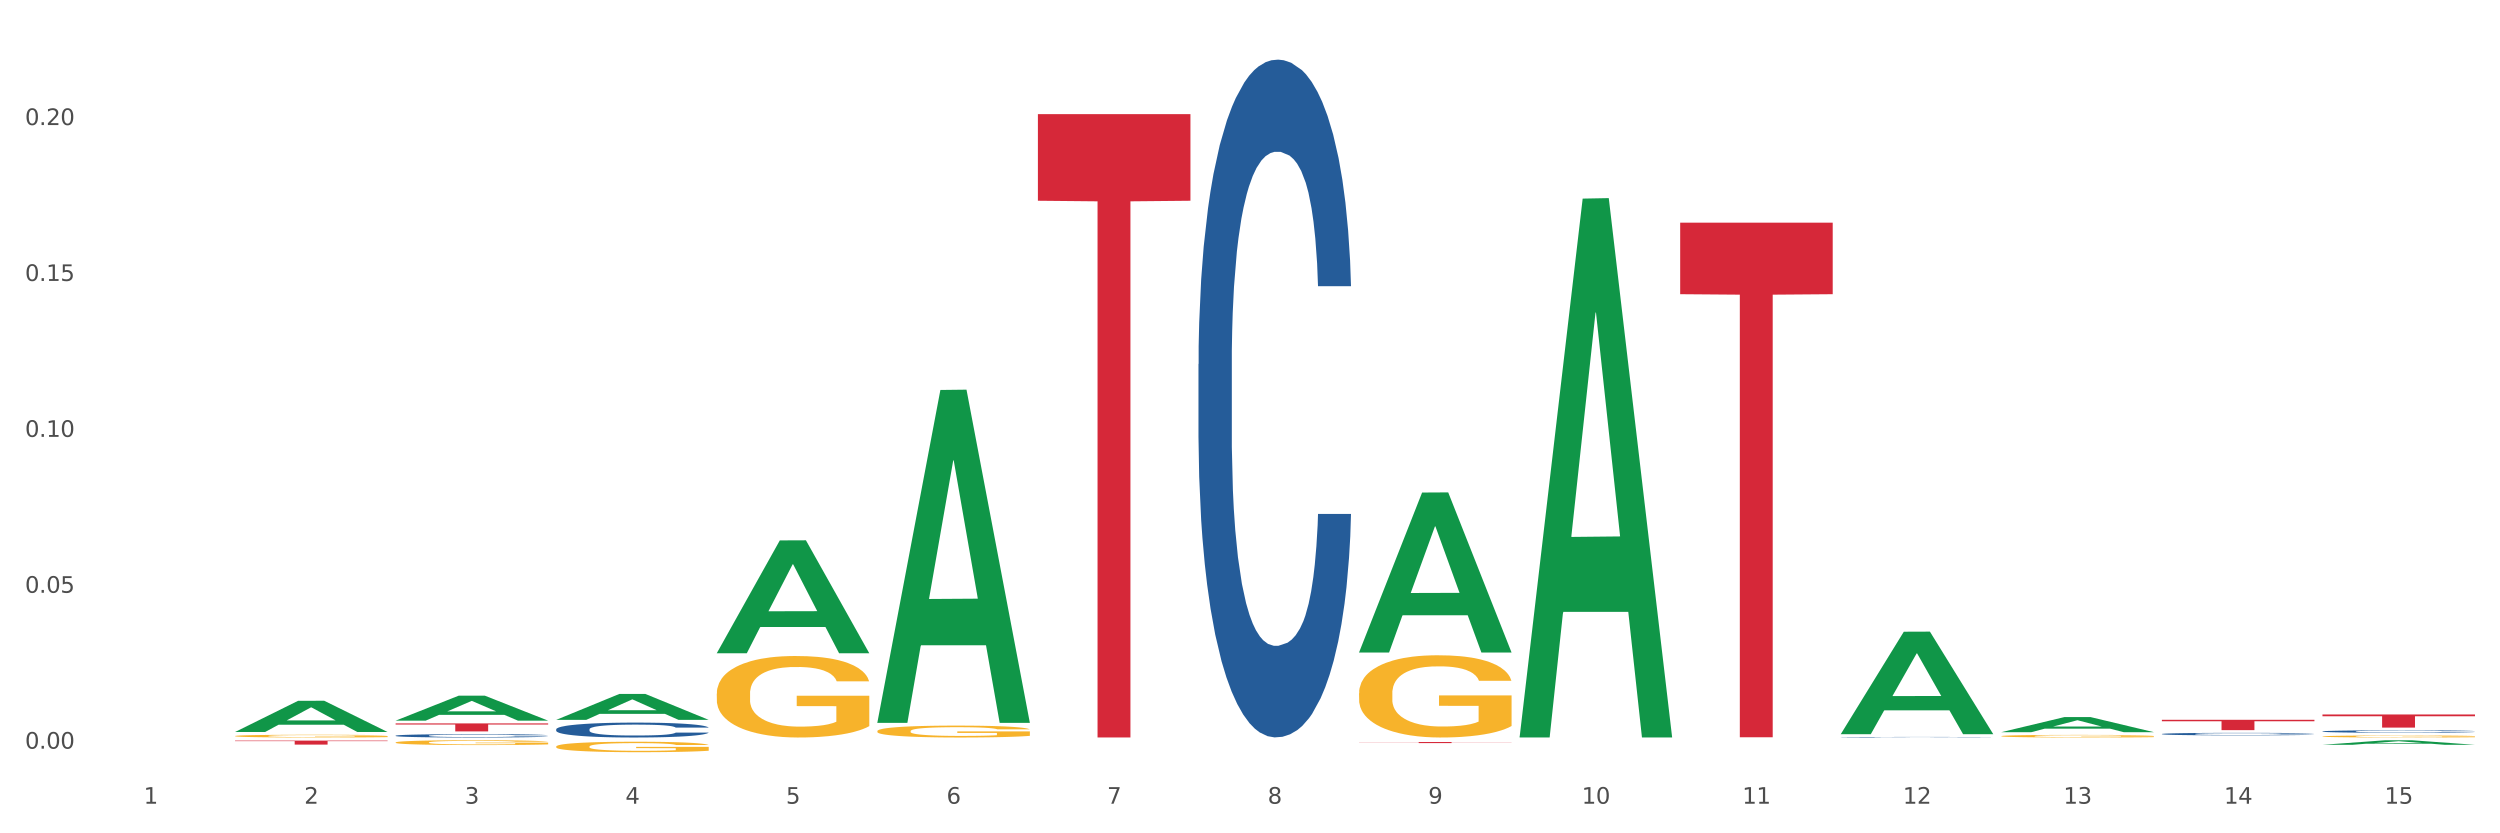
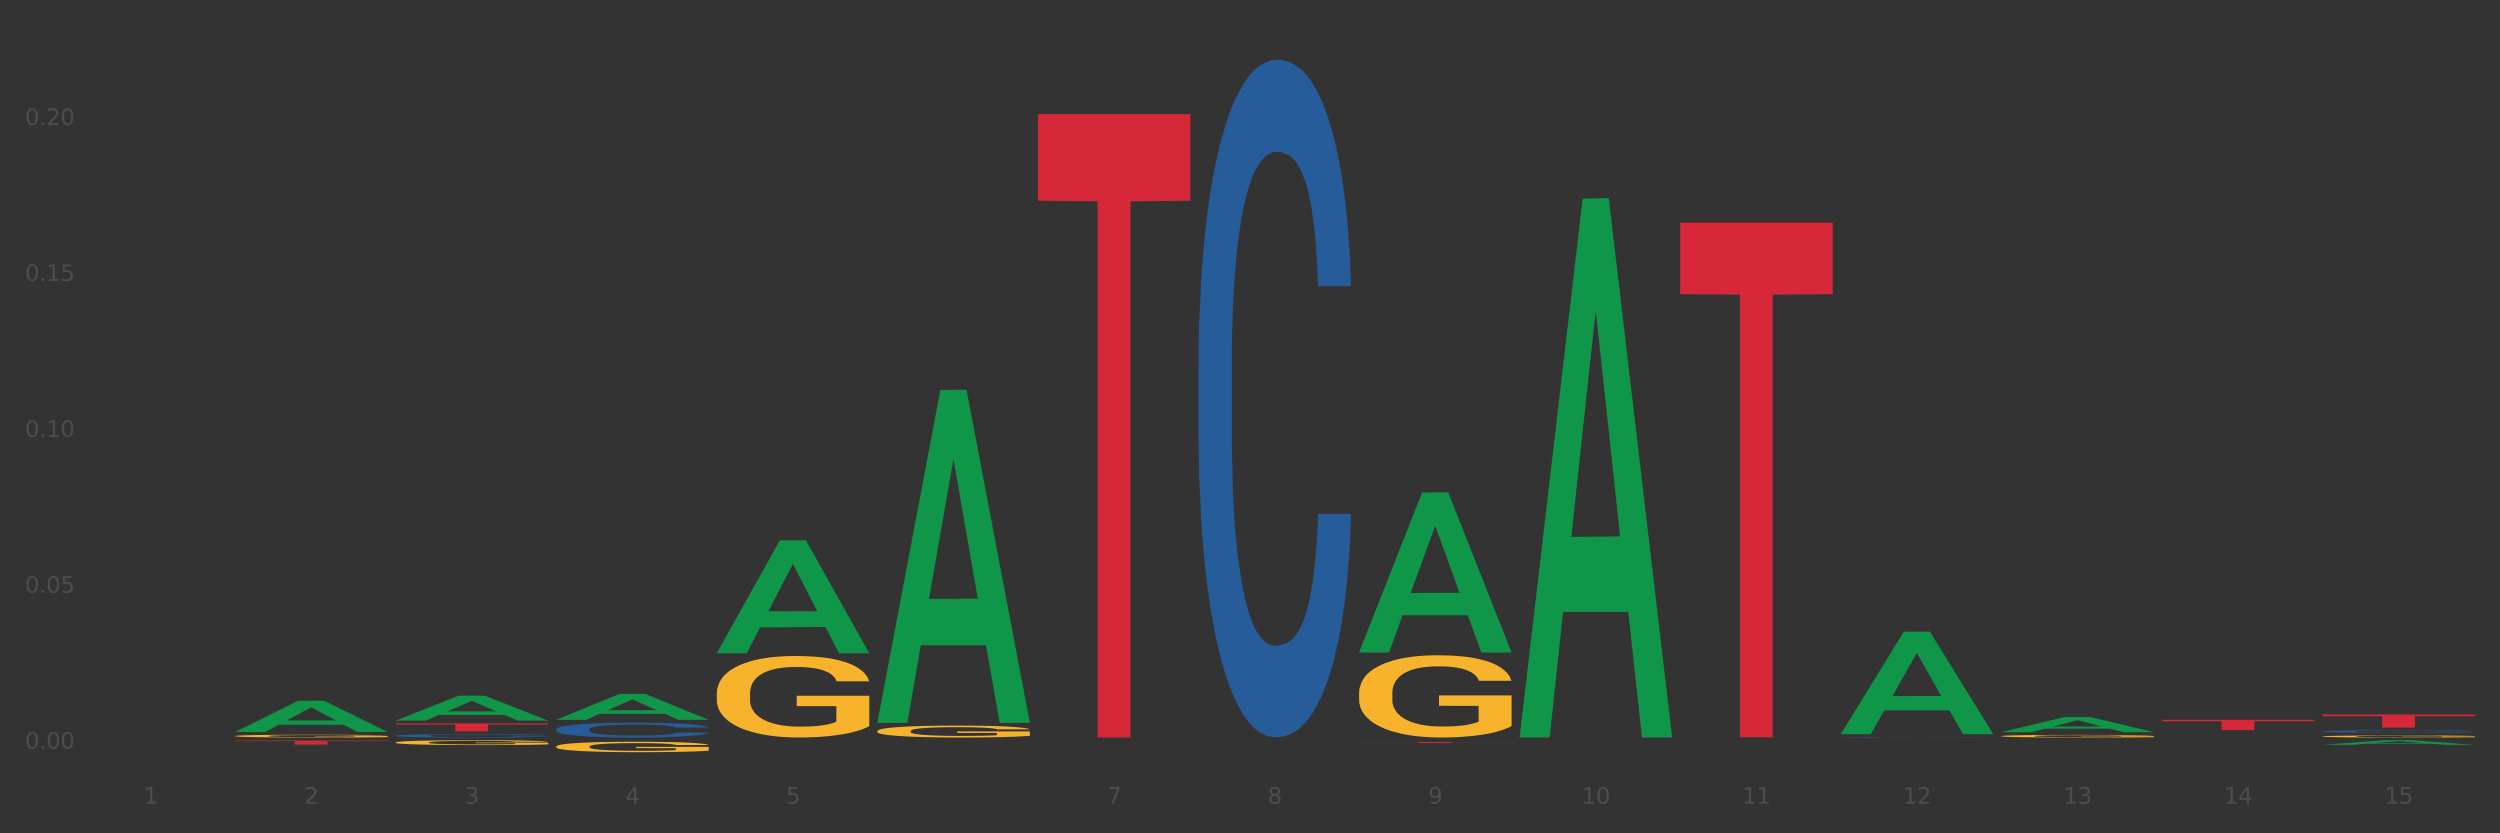
<svg xmlns="http://www.w3.org/2000/svg" xmlns:xlink="http://www.w3.org/1999/xlink" width="1080pt" height="360pt" viewBox="0 0 1080 360" version="1.1">
  <rect x="0" y="0" width="1080" height="360" fill="#333333" stroke="none" />
  <defs>
    <style type="text/css">*{stroke-linejoin: round; stroke-linecap: butt}</style>
  </defs>
  <g id="figure_1">
    <g id="patch_1">
-       <path d="M 0 360  L 1080 360  L 1080 0  L 0 0  z " style="fill: #ffffff; stroke: #ffffff; stroke-linejoin: miter" />
-     </g>
+       </g>
    <g id="axes_1">
      <g id="matplotlib.axis_1">
        <g id="xtick_1">
          <g id="text_1">
            <g style="fill: #4d4d4d" transform="translate(62.07 347.204) scale(0.096 -0.096)">
              <defs>
                <path id="DejaVuSans-31" d="M 794 531  L 1825 531  L 1825 4091  L 703 3866  L 703 4441  L 1819 4666  L 2450 4666  L 2450 531  L 3481 531  L 3481 0  L 794 0  L 794 531  z " transform="scale(0.016)" />
              </defs>
              <use xlink:href="#DejaVuSans-31" />
            </g>
          </g>
        </g>
        <g id="xtick_2">
          <g id="text_2">
            <g style="fill: #4d4d4d" transform="translate(131.436 347.204) scale(0.096 -0.096)">
              <defs>
                <path id="DejaVuSans-32" d="M 1228 531  L 3431 531  L 3431 0  L 469 0  L 469 531  Q 828 903 1448 1529  Q 2069 2156 2228 2338  Q 2531 2678 2651 2914  Q 2772 3150 2772 3378  Q 2772 3750 2511 3984  Q 2250 4219 1831 4219  Q 1534 4219 1204 4116  Q 875 4013 500 3803  L 500 4441  Q 881 4594 1212 4672  Q 1544 4750 1819 4750  Q 2544 4750 2975 4387  Q 3406 4025 3406 3419  Q 3406 3131 3298 2873  Q 3191 2616 2906 2266  Q 2828 2175 2409 1742  Q 1991 1309 1228 531  z " transform="scale(0.016)" />
              </defs>
              <use xlink:href="#DejaVuSans-32" />
            </g>
          </g>
        </g>
        <g id="xtick_3">
          <g id="text_3">
            <g style="fill: #4d4d4d" transform="translate(200.802 347.204) scale(0.096 -0.096)">
              <defs>
                <path id="DejaVuSans-33" d="M 2597 2516  Q 3050 2419 3304 2112  Q 3559 1806 3559 1356  Q 3559 666 3084 287  Q 2609 -91 1734 -91  Q 1441 -91 1130 -33  Q 819 25 488 141  L 488 750  Q 750 597 1062 519  Q 1375 441 1716 441  Q 2309 441 2620 675  Q 2931 909 2931 1356  Q 2931 1769 2642 2001  Q 2353 2234 1838 2234  L 1294 2234  L 1294 2753  L 1863 2753  Q 2328 2753 2575 2939  Q 2822 3125 2822 3475  Q 2822 3834 2567 4026  Q 2313 4219 1838 4219  Q 1578 4219 1281 4162  Q 984 4106 628 3988  L 628 4550  Q 988 4650 1302 4700  Q 1616 4750 1894 4750  Q 2613 4750 3031 4423  Q 3450 4097 3450 3541  Q 3450 3153 3228 2886  Q 3006 2619 2597 2516  z " transform="scale(0.016)" />
              </defs>
              <use xlink:href="#DejaVuSans-33" />
            </g>
          </g>
        </g>
        <g id="xtick_4">
          <g id="text_4">
            <g style="fill: #4d4d4d" transform="translate(270.169 347.204) scale(0.096 -0.096)">
              <defs>
                <path id="DejaVuSans-34" d="M 2419 4116  L 825 1625  L 2419 1625  L 2419 4116  z M 2253 4666  L 3047 4666  L 3047 1625  L 3713 1625  L 3713 1100  L 3047 1100  L 3047 0  L 2419 0  L 2419 1100  L 313 1100  L 313 1709  L 2253 4666  z " transform="scale(0.016)" />
              </defs>
              <use xlink:href="#DejaVuSans-34" />
            </g>
          </g>
        </g>
        <g id="xtick_5">
          <g id="text_5">
            <g style="fill: #4d4d4d" transform="translate(339.535 347.204) scale(0.096 -0.096)">
              <defs>
                <path id="DejaVuSans-35" d="M 691 4666  L 3169 4666  L 3169 4134  L 1269 4134  L 1269 2991  Q 1406 3038 1543 3061  Q 1681 3084 1819 3084  Q 2600 3084 3056 2656  Q 3513 2228 3513 1497  Q 3513 744 3044 326  Q 2575 -91 1722 -91  Q 1428 -91 1123 -41  Q 819 9 494 109  L 494 744  Q 775 591 1075 516  Q 1375 441 1709 441  Q 2250 441 2565 725  Q 2881 1009 2881 1497  Q 2881 1984 2565 2268  Q 2250 2553 1709 2553  Q 1456 2553 1204 2497  Q 953 2441 691 2322  L 691 4666  z " transform="scale(0.016)" />
              </defs>
              <use xlink:href="#DejaVuSans-35" />
            </g>
          </g>
        </g>
        <g id="xtick_6">
          <g id="text_6">
            <g style="fill: #4d4d4d" transform="translate(408.901 347.204) scale(0.096 -0.096)">
              <defs>
-                 <path id="DejaVuSans-36" d="M 2113 2584  Q 1688 2584 1439 2293  Q 1191 2003 1191 1497  Q 1191 994 1439 701  Q 1688 409 2113 409  Q 2538 409 2786 701  Q 3034 994 3034 1497  Q 3034 2003 2786 2293  Q 2538 2584 2113 2584  z M 3366 4563  L 3366 3988  Q 3128 4100 2886 4159  Q 2644 4219 2406 4219  Q 1781 4219 1451 3797  Q 1122 3375 1075 2522  Q 1259 2794 1537 2939  Q 1816 3084 2150 3084  Q 2853 3084 3261 2657  Q 3669 2231 3669 1497  Q 3669 778 3244 343  Q 2819 -91 2113 -91  Q 1303 -91 875 529  Q 447 1150 447 2328  Q 447 3434 972 4092  Q 1497 4750 2381 4750  Q 2619 4750 2861 4703  Q 3103 4656 3366 4563  z " transform="scale(0.016)" />
-               </defs>
+                 </defs>
              <use xlink:href="#DejaVuSans-36" />
            </g>
          </g>
        </g>
        <g id="xtick_7">
          <g id="text_7">
            <g style="fill: #4d4d4d" transform="translate(478.267 347.204) scale(0.096 -0.096)">
              <defs>
                <path id="DejaVuSans-37" d="M 525 4666  L 3525 4666  L 3525 4397  L 1831 0  L 1172 0  L 2766 4134  L 525 4134  L 525 4666  z " transform="scale(0.016)" />
              </defs>
              <use xlink:href="#DejaVuSans-37" />
            </g>
          </g>
        </g>
        <g id="xtick_8">
          <g id="text_8">
            <g style="fill: #4d4d4d" transform="translate(547.634 347.204) scale(0.096 -0.096)">
              <defs>
                <path id="DejaVuSans-38" d="M 2034 2216  Q 1584 2216 1326 1975  Q 1069 1734 1069 1313  Q 1069 891 1326 650  Q 1584 409 2034 409  Q 2484 409 2743 651  Q 3003 894 3003 1313  Q 3003 1734 2745 1975  Q 2488 2216 2034 2216  z M 1403 2484  Q 997 2584 770 2862  Q 544 3141 544 3541  Q 544 4100 942 4425  Q 1341 4750 2034 4750  Q 2731 4750 3128 4425  Q 3525 4100 3525 3541  Q 3525 3141 3298 2862  Q 3072 2584 2669 2484  Q 3125 2378 3379 2068  Q 3634 1759 3634 1313  Q 3634 634 3220 271  Q 2806 -91 2034 -91  Q 1263 -91 848 271  Q 434 634 434 1313  Q 434 1759 690 2068  Q 947 2378 1403 2484  z M 1172 3481  Q 1172 3119 1398 2916  Q 1625 2713 2034 2713  Q 2441 2713 2670 2916  Q 2900 3119 2900 3481  Q 2900 3844 2670 4047  Q 2441 4250 2034 4250  Q 1625 4250 1398 4047  Q 1172 3844 1172 3481  z " transform="scale(0.016)" />
              </defs>
              <use xlink:href="#DejaVuSans-38" />
            </g>
          </g>
        </g>
        <g id="xtick_9">
          <g id="text_9">
            <g style="fill: #4d4d4d" transform="translate(617 347.204) scale(0.096 -0.096)">
              <defs>
                <path id="DejaVuSans-39" d="M 703 97  L 703 672  Q 941 559 1184 500  Q 1428 441 1663 441  Q 2288 441 2617 861  Q 2947 1281 2994 2138  Q 2813 1869 2534 1725  Q 2256 1581 1919 1581  Q 1219 1581 811 2004  Q 403 2428 403 3163  Q 403 3881 828 4315  Q 1253 4750 1959 4750  Q 2769 4750 3195 4129  Q 3622 3509 3622 2328  Q 3622 1225 3098 567  Q 2575 -91 1691 -91  Q 1453 -91 1209 -44  Q 966 3 703 97  z M 1959 2075  Q 2384 2075 2632 2365  Q 2881 2656 2881 3163  Q 2881 3666 2632 3958  Q 2384 4250 1959 4250  Q 1534 4250 1286 3958  Q 1038 3666 1038 3163  Q 1038 2656 1286 2365  Q 1534 2075 1959 2075  z " transform="scale(0.016)" />
              </defs>
              <use xlink:href="#DejaVuSans-39" />
            </g>
          </g>
        </g>
        <g id="xtick_10">
          <g id="text_10">
            <g style="fill: #4d4d4d" transform="translate(683.312 347.204) scale(0.096 -0.096)">
              <defs>
                <path id="DejaVuSans-30" d="M 2034 4250  Q 1547 4250 1301 3770  Q 1056 3291 1056 2328  Q 1056 1369 1301 889  Q 1547 409 2034 409  Q 2525 409 2770 889  Q 3016 1369 3016 2328  Q 3016 3291 2770 3770  Q 2525 4250 2034 4250  z M 2034 4750  Q 2819 4750 3233 4129  Q 3647 3509 3647 2328  Q 3647 1150 3233 529  Q 2819 -91 2034 -91  Q 1250 -91 836 529  Q 422 1150 422 2328  Q 422 3509 836 4129  Q 1250 4750 2034 4750  z " transform="scale(0.016)" />
              </defs>
              <use xlink:href="#DejaVuSans-31" />
              <use xlink:href="#DejaVuSans-30" transform="translate(63.623 0)" />
            </g>
          </g>
        </g>
        <g id="xtick_11">
          <g id="text_11">
            <g style="fill: #4d4d4d" transform="translate(752.678 347.204) scale(0.096 -0.096)">
              <use xlink:href="#DejaVuSans-31" />
              <use xlink:href="#DejaVuSans-31" transform="translate(63.623 0)" />
            </g>
          </g>
        </g>
        <g id="xtick_12">
          <g id="text_12">
            <g style="fill: #4d4d4d" transform="translate(822.044 347.204) scale(0.096 -0.096)">
              <use xlink:href="#DejaVuSans-31" />
              <use xlink:href="#DejaVuSans-32" transform="translate(63.623 0)" />
            </g>
          </g>
        </g>
        <g id="xtick_13">
          <g id="text_13">
            <g style="fill: #4d4d4d" transform="translate(891.411 347.204) scale(0.096 -0.096)">
              <use xlink:href="#DejaVuSans-31" />
              <use xlink:href="#DejaVuSans-33" transform="translate(63.623 0)" />
            </g>
          </g>
        </g>
        <g id="xtick_14">
          <g id="text_14">
            <g style="fill: #4d4d4d" transform="translate(960.777 347.204) scale(0.096 -0.096)">
              <use xlink:href="#DejaVuSans-31" />
              <use xlink:href="#DejaVuSans-34" transform="translate(63.623 0)" />
            </g>
          </g>
        </g>
        <g id="xtick_15">
          <g id="text_15">
            <g style="fill: #4d4d4d" transform="translate(1030.143 347.204) scale(0.096 -0.096)">
              <use xlink:href="#DejaVuSans-31" />
              <use xlink:href="#DejaVuSans-35" transform="translate(63.623 0)" />
            </g>
          </g>
        </g>
        <g id="xtick_16" />
        <g id="xtick_17" />
        <g id="xtick_18" />
        <g id="xtick_19" />
        <g id="xtick_20" />
        <g id="xtick_21" />
        <g id="xtick_22" />
        <g id="xtick_23" />
        <g id="xtick_24" />
        <g id="xtick_25" />
        <g id="xtick_26" />
        <g id="xtick_27" />
        <g id="xtick_28" />
        <g id="xtick_29" />
      </g>
      <g id="matplotlib.axis_2">
        <g id="ytick_1">
          <g id="text_16">
            <g style="fill: #4d4d4d" transform="translate(10.8 323.428) scale(0.096 -0.096)">
              <defs>
                <path id="DejaVuSans-2e" d="M 684 794  L 1344 794  L 1344 0  L 684 0  L 684 794  z " transform="scale(0.016)" />
              </defs>
              <use xlink:href="#DejaVuSans-30" />
              <use xlink:href="#DejaVuSans-2e" transform="translate(63.623 0)" />
              <use xlink:href="#DejaVuSans-30" transform="translate(95.41 0)" />
              <use xlink:href="#DejaVuSans-30" transform="translate(159.033 0)" />
            </g>
          </g>
        </g>
        <g id="ytick_2">
          <g id="text_17">
            <g style="fill: #4d4d4d" transform="translate(10.8 256.076) scale(0.096 -0.096)">
              <use xlink:href="#DejaVuSans-30" />
              <use xlink:href="#DejaVuSans-2e" transform="translate(63.623 0)" />
              <use xlink:href="#DejaVuSans-30" transform="translate(95.41 0)" />
              <use xlink:href="#DejaVuSans-35" transform="translate(159.033 0)" />
            </g>
          </g>
        </g>
        <g id="ytick_3">
          <g id="text_18">
            <g style="fill: #4d4d4d" transform="translate(10.8 188.725) scale(0.096 -0.096)">
              <use xlink:href="#DejaVuSans-30" />
              <use xlink:href="#DejaVuSans-2e" transform="translate(63.623 0)" />
              <use xlink:href="#DejaVuSans-31" transform="translate(95.41 0)" />
              <use xlink:href="#DejaVuSans-30" transform="translate(159.033 0)" />
            </g>
          </g>
        </g>
        <g id="ytick_4">
          <g id="text_19">
            <g style="fill: #4d4d4d" transform="translate(10.8 121.373) scale(0.096 -0.096)">
              <use xlink:href="#DejaVuSans-30" />
              <use xlink:href="#DejaVuSans-2e" transform="translate(63.623 0)" />
              <use xlink:href="#DejaVuSans-31" transform="translate(95.41 0)" />
              <use xlink:href="#DejaVuSans-35" transform="translate(159.033 0)" />
            </g>
          </g>
        </g>
        <g id="ytick_5">
          <g id="text_20">
            <g style="fill: #4d4d4d" transform="translate(10.8 54.021) scale(0.096 -0.096)">
              <use xlink:href="#DejaVuSans-30" />
              <use xlink:href="#DejaVuSans-2e" transform="translate(63.623 0)" />
              <use xlink:href="#DejaVuSans-32" transform="translate(95.41 0)" />
              <use xlink:href="#DejaVuSans-30" transform="translate(159.033 0)" />
            </g>
          </g>
        </g>
        <g id="ytick_6" />
        <g id="ytick_7" />
        <g id="ytick_8" />
        <g id="ytick_9" />
        <g id="ytick_10" />
      </g>
      <g id="PolyCollection_1">
        <path d="M 448.372 49.301  L 514.27 49.301  L 514.27 86.723  L 488.348 86.976  L 488.348 318.589  L 474.138 318.589  L 474.138 86.976  L 448.372 86.723  L 448.372 49.554  L 448.372 49.301  z " clip-path="url(#p6573df1858)" style="fill: #d62839" />
        <path d="M 587.105 320.548  L 653.003 320.548  L 653.003 320.614  L 627.081 320.614  L 627.081 321.018  L 612.871 321.018  L 612.871 320.614  L 587.105 320.614  L 587.105 320.549  L 587.105 320.548  z " clip-path="url(#p6573df1858)" style="fill: #d62839" />
        <path d="M 725.837 96.2  L 791.735 96.2  L 791.735 127.091  L 765.813 127.299  L 765.813 318.488  L 751.603 318.488  L 751.603 127.299  L 725.837 127.091  L 725.837 96.408  L 725.837 96.2  z " clip-path="url(#p6573df1858)" style="fill: #d62839" />
        <path d="M 1003.302 318.132  L 1003.38 318.131  L 1003.38 318.103  L 1003.535 318.078  L 1004.314 318.018  L 1005.481 317.968  L 1006.336 317.941  L 1007.192 317.92  L 1008.204 317.898  L 1009.448 317.875  L 1011.705 317.843  L 1013.105 317.826  L 1014.817 317.808  L 1017.929 317.782  L 1020.185 317.768  L 1022.519 317.756  L 1026.331 317.742  L 1028.821 317.735  L 1031.466 317.73  L 1034.656 317.727  L 1037.068 317.726  L 1042.358 317.729  L 1046.871 317.736  L 1049.049 317.742  L 1051.85 317.751  L 1053.328 317.758  L 1055.74 317.77  L 1058.23 317.787  L 1059.942 317.802  L 1062.509 317.829  L 1064.454 317.856  L 1066.244 317.89  L 1067.177 317.913  L 1067.877 317.935  L 1068.5 317.96  L 1069.122 317.999  L 1055.118 317.999  L 1054.573 317.971  L 1053.717 317.944  L 1052.473 317.919  L 1051.383 317.903  L 1049.516 317.883  L 1047.805 317.87  L 1046.015 317.86  L 1043.837 317.852  L 1042.125 317.848  L 1039.713 317.845  L 1034.967 317.846  L 1031.777 317.852  L 1029.599 317.86  L 1028.199 317.867  L 1026.954 317.875  L 1025.553 317.887  L 1023.919 317.904  L 1022.752 317.919  L 1021.585 317.938  L 1020.652 317.957  L 1019.796 317.98  L 1019.096 318.004  L 1018.551 318.029  L 1018.084 318.059  L 1017.695 318.11  L 1017.695 318.22  L 1017.851 318.245  L 1018.24 318.277  L 1018.707 318.302  L 1019.485 318.332  L 1020.185 318.352  L 1021.508 318.381  L 1022.986 318.405  L 1024.153 318.42  L 1025.32 318.433  L 1027.343 318.451  L 1029.599 318.465  L 1031.544 318.474  L 1034.189 318.482  L 1035.979 318.485  L 1037.535 318.487  L 1041.347 318.487  L 1044.07 318.484  L 1047.104 318.479  L 1049.438 318.472  L 1051.383 318.463  L 1053.562 318.448  L 1054.962 318.435  L 1054.962 318.267  L 1037.846 318.266  L 1037.846 318.155  L 1069.2 318.155  L 1069.2 318.482  L 1067.877 318.499  L 1066.399 318.514  L 1064.843 318.528  L 1062.509 318.545  L 1059.708 318.561  L 1057.219 318.572  L 1054.573 318.582  L 1051.461 318.59  L 1047.416 318.598  L 1044.926 318.602  L 1041.814 318.604  L 1038.157 318.605  L 1034.967 318.603  L 1031.855 318.599  L 1028.588 318.592  L 1025.398 318.582  L 1022.986 318.571  L 1020.574 318.558  L 1018.007 318.541  L 1015.984 318.525  L 1014.428 318.511  L 1012.716 318.492  L 1010.849 318.468  L 1009.448 318.447  L 1008.204 318.424  L 1006.881 318.395  L 1005.947 318.371  L 1005.014 318.339  L 1004.469 318.316  L 1003.847 318.28  L 1003.38 318.229  L 1003.302 318.132  z " clip-path="url(#p6573df1858)" style="fill: #f7b32b" />
        <path d="M 864.57 317.996  L 864.647 317.995  L 864.647 317.958  L 864.803 317.926  L 865.581 317.849  L 866.748 317.785  L 867.604 317.751  L 868.46 317.723  L 869.471 317.695  L 870.716 317.666  L 872.972 317.624  L 874.373 317.602  L 876.084 317.579  L 879.196 317.546  L 881.453 317.528  L 883.787 317.512  L 887.599 317.494  L 890.089 317.485  L 892.734 317.479  L 895.924 317.475  L 898.336 317.474  L 903.626 317.477  L 908.139 317.486  L 910.317 317.494  L 913.118 317.506  L 914.596 317.514  L 917.008 317.531  L 919.498 317.552  L 921.209 317.571  L 923.777 317.606  L 925.722 317.641  L 927.511 317.685  L 928.445 317.715  L 929.145 317.742  L 929.767 317.774  L 930.39 317.825  L 916.385 317.825  L 915.841 317.789  L 914.985 317.755  L 913.74 317.722  L 912.651 317.701  L 910.784 317.675  L 909.072 317.659  L 907.283 317.646  L 905.104 317.636  L 903.393 317.631  L 900.981 317.627  L 896.235 317.628  L 893.045 317.636  L 890.867 317.646  L 889.466 317.656  L 888.221 317.666  L 886.821 317.68  L 885.187 317.702  L 884.02 317.722  L 882.853 317.747  L 881.919 317.771  L 881.064 317.8  L 880.363 317.831  L 879.819 317.863  L 879.352 317.902  L 878.963 317.968  L 878.963 318.109  L 879.119 318.141  L 879.508 318.183  L 879.974 318.215  L 880.752 318.254  L 881.453 318.279  L 882.775 318.317  L 884.253 318.348  L 885.42 318.367  L 886.587 318.384  L 888.61 318.406  L 890.867 318.425  L 892.812 318.436  L 895.457 318.447  L 897.246 318.451  L 898.802 318.453  L 902.615 318.453  L 905.338 318.45  L 908.372 318.443  L 910.706 318.433  L 912.651 318.422  L 914.829 318.403  L 916.23 318.386  L 916.23 318.17  L 899.114 318.169  L 899.114 318.025  L 930.468 318.025  L 930.468 318.447  L 929.145 318.468  L 927.667 318.488  L 926.111 318.506  L 923.777 318.527  L 920.976 318.548  L 918.486 318.562  L 915.841 318.575  L 912.729 318.586  L 908.683 318.597  L 906.193 318.601  L 903.081 318.604  L 899.425 318.605  L 896.235 318.603  L 893.123 318.598  L 889.855 318.588  L 886.665 318.575  L 884.253 318.561  L 881.842 318.545  L 879.274 318.523  L 877.251 318.503  L 875.695 318.484  L 873.984 318.46  L 872.116 318.429  L 870.716 318.401  L 869.471 318.372  L 868.149 318.335  L 867.215 318.303  L 866.281 318.263  L 865.737 318.233  L 865.114 318.187  L 864.647 318.121  L 864.57 317.996  z " clip-path="url(#p6573df1858)" style="fill: #f7b32b" />
-         <path d="M 309.64 282.125  L 309.708 282.08  L 336.882 233.452  L 348.16 233.406  L 375.538 282.217  L 362.494 282.217  L 356.584 270.851  L 328.526 270.851  L 328.322 271.034  L 322.616 282.217  L 309.64 282.217  L 309.64 282.125  L 332.059 264.068  L 353.051 264.022  L 342.657 243.81  L 342.521 243.719  L 342.385 243.856  L 331.991 264.022  L 332.059 264.068  L 309.64 282.125  z " clip-path="url(#p6573df1858)" style="fill: #109648" />
+         <path d="M 309.64 282.125  L 309.708 282.08  L 336.882 233.452  L 348.16 233.406  L 375.538 282.217  L 362.494 282.217  L 356.584 270.851  L 328.322 271.034  L 322.616 282.217  L 309.64 282.217  L 309.64 282.125  L 332.059 264.068  L 353.051 264.022  L 342.657 243.81  L 342.521 243.719  L 342.385 243.856  L 331.991 264.022  L 332.059 264.068  L 309.64 282.125  z " clip-path="url(#p6573df1858)" style="fill: #109648" />
        <path d="M 240.274 310.967  L 240.342 310.957  L 267.516 299.792  L 278.793 299.782  L 306.172 310.988  L 293.128 310.988  L 287.217 308.379  L 259.16 308.379  L 258.956 308.421  L 253.249 310.988  L 240.274 310.988  L 240.274 310.967  L 262.693 306.821  L 283.685 306.811  L 273.291 302.17  L 273.155 302.149  L 273.019 302.181  L 262.625 306.811  L 262.693 306.821  L 240.274 310.967  z " clip-path="url(#p6573df1858)" style="fill: #109648" />
        <path d="M 1003.302 321.75  L 1003.37 321.748  L 1030.544 319.783  L 1041.822 319.781  L 1069.2 321.754  L 1056.156 321.754  L 1050.246 321.294  L 1022.188 321.294  L 1021.984 321.302  L 1016.278 321.754  L 1003.302 321.754  L 1003.302 321.75  L 1025.721 321.02  L 1046.713 321.018  L 1036.319 320.201  L 1036.183 320.198  L 1036.047 320.203  L 1025.653 321.018  L 1025.721 321.02  L 1003.302 321.75  z " clip-path="url(#p6573df1858)" style="fill: #109648" />
        <path d="M 101.541 319.939  L 167.439 319.939  L 167.439 320.181  L 141.517 320.183  L 141.517 321.682  L 127.307 321.682  L 127.307 320.183  L 101.541 320.181  L 101.541 319.941  L 101.541 319.939  z " clip-path="url(#p6573df1858)" style="fill: #d62839" />
        <path d="M 170.907 312.505  L 236.805 312.505  L 236.805 312.987  L 210.883 312.99  L 210.883 315.977  L 196.673 315.977  L 196.673 312.99  L 170.907 312.987  L 170.907 312.508  L 170.907 312.505  z " clip-path="url(#p6573df1858)" style="fill: #d62839" />
        <path d="M 379.006 312.016  L 379.074 311.881  L 406.248 168.467  L 417.526 168.332  L 444.904 312.287  L 431.86 312.287  L 425.95 278.765  L 397.892 278.765  L 397.689 279.305  L 391.982 312.287  L 379.006 312.287  L 379.006 312.016  L 401.425 258.76  L 422.417 258.624  L 412.023 199.015  L 411.887 198.745  L 411.751 199.15  L 401.357 258.624  L 401.425 258.76  L 379.006 312.016  z " clip-path="url(#p6573df1858)" style="fill: #109648" />
        <path d="M 587.105 281.768  L 587.173 281.703  L 614.347 212.776  L 625.624 212.711  L 653.003 281.898  L 639.959 281.898  L 634.049 265.787  L 605.991 265.787  L 605.787 266.047  L 600.081 281.898  L 587.105 281.898  L 587.105 281.768  L 609.524 256.172  L 630.516 256.107  L 620.122 227.458  L 619.986 227.328  L 619.85 227.523  L 609.456 256.107  L 609.524 256.172  L 587.105 281.768  z " clip-path="url(#p6573df1858)" style="fill: #109648" />
        <path d="M 32.175 319.781  L 32.253 319.781  L 32.253 319.781  L 32.408 319.781  L 33.186 319.781  L 34.353 319.781  L 35.209 319.781  L 36.065 319.781  L 37.076 319.781  L 38.321 319.781  L 40.578 319.781  L 41.978 319.781  L 43.69 319.781  L 46.802 319.781  L 49.058 319.781  L 51.392 319.781  L 55.204 319.781  L 57.694 319.781  L 60.339 319.781  L 63.529 319.781  L 65.941 319.781  L 71.231 319.781  L 75.744 319.781  L 77.922 319.781  L 80.723 319.781  L 82.201 319.781  L 84.613 319.781  L 87.103 319.781  L 88.815 319.781  L 91.382 319.781  L 93.327 319.781  L 95.116 319.781  L 96.05 319.781  L 96.75 319.781  L 97.373 319.781  L 97.995 319.781  L 83.991 319.781  L 83.446 319.781  L 82.59 319.781  L 81.346 319.781  L 80.256 319.781  L 78.389 319.781  L 76.677 319.781  L 74.888 319.781  L 72.71 319.781  L 70.998 319.781  L 68.586 319.781  L 63.84 319.781  L 60.65 319.781  L 58.472 319.781  L 57.071 319.781  L 55.827 319.781  L 54.426 319.781  L 52.792 319.781  L 51.625 319.781  L 50.458 319.781  L 49.525 319.781  L 48.669 319.781  L 47.969 319.781  L 47.424 319.781  L 46.957 319.781  L 46.568 319.781  L 46.568 319.781  L 46.724 319.781  L 47.113 319.781  L 47.58 319.781  L 48.358 319.781  L 49.058 319.781  L 50.381 319.781  L 51.859 319.781  L 53.026 319.781  L 54.193 319.781  L 56.216 319.781  L 58.472 319.781  L 60.417 319.781  L 63.062 319.781  L 64.852 319.781  L 66.408 319.781  L 70.22 319.781  L 72.943 319.781  L 75.977 319.781  L 78.311 319.781  L 80.256 319.781  L 82.435 319.781  L 83.835 319.781  L 83.835 319.781  L 66.719 319.781  L 66.719 319.781  L 98.073 319.781  L 98.073 319.781  L 96.75 319.781  L 95.272 319.781  L 93.716 319.781  L 91.382 319.781  L 88.581 319.781  L 86.091 319.781  L 83.446 319.781  L 80.334 319.781  L 76.288 319.781  L 73.799 319.781  L 70.687 319.781  L 67.03 319.781  L 63.84 319.781  L 60.728 319.781  L 57.461 319.781  L 54.271 319.781  L 51.859 319.781  L 49.447 319.781  L 46.879 319.781  L 44.857 319.781  L 43.301 319.781  L 41.589 319.781  L 39.722 319.781  L 38.321 319.781  L 37.076 319.781  L 35.754 319.781  L 34.82 319.781  L 33.887 319.781  L 33.342 319.781  L 32.72 319.781  L 32.253 319.781  L 32.175 319.781  z " clip-path="url(#p6573df1858)" style="fill: #f7b32b" />
        <path d="M 379.006 315.839  L 379.084 315.834  L 379.084 315.665  L 379.24 315.52  L 380.018 315.167  L 381.185 314.876  L 382.04 314.721  L 382.896 314.594  L 383.908 314.468  L 385.152 314.336  L 387.409 314.144  L 388.809 314.045  L 390.521 313.942  L 393.633 313.791  L 395.889 313.707  L 398.223 313.636  L 402.035 313.552  L 404.525 313.514  L 407.17 313.486  L 410.36 313.467  L 412.772 313.463  L 418.062 313.477  L 422.575 313.519  L 424.753 313.552  L 427.554 313.608  L 429.032 313.646  L 431.444 313.721  L 433.934 313.82  L 435.646 313.904  L 438.213 314.064  L 440.158 314.223  L 441.948 314.421  L 442.881 314.557  L 443.581 314.684  L 444.204 314.829  L 444.826 315.059  L 430.822 315.059  L 430.277 314.895  L 429.422 314.74  L 428.177 314.59  L 427.087 314.496  L 425.22 314.378  L 423.509 314.303  L 421.719 314.247  L 419.541 314.2  L 417.829 314.176  L 415.417 314.158  L 410.671 314.162  L 407.481 314.2  L 405.303 314.247  L 403.903 314.289  L 402.658 314.336  L 401.257 314.402  L 399.624 314.5  L 398.456 314.59  L 397.289 314.702  L 396.356 314.815  L 395.5 314.947  L 394.8 315.087  L 394.255 315.233  L 393.788 315.412  L 393.399 315.707  L 393.399 316.351  L 393.555 316.496  L 393.944 316.689  L 394.411 316.834  L 395.189 317.008  L 395.889 317.126  L 397.212 317.295  L 398.69 317.435  L 399.857 317.525  L 401.024 317.6  L 403.047 317.703  L 405.303 317.788  L 407.248 317.839  L 409.893 317.886  L 411.683 317.905  L 413.239 317.914  L 417.051 317.914  L 419.774 317.9  L 422.808 317.868  L 425.142 317.825  L 427.087 317.774  L 429.266 317.689  L 430.666 317.609  L 430.666 316.628  L 413.55 316.623  L 413.55 315.97  L 444.904 315.97  L 444.904 317.886  L 443.581 317.985  L 442.103 318.074  L 440.547 318.154  L 438.213 318.253  L 435.412 318.346  L 432.923 318.412  L 430.277 318.469  L 427.165 318.52  L 423.12 318.567  L 420.63 318.586  L 417.518 318.6  L 413.861 318.605  L 410.671 318.595  L 407.559 318.572  L 404.292 318.53  L 401.102 318.469  L 398.69 318.408  L 396.278 318.332  L 393.711 318.234  L 391.688 318.14  L 390.132 318.055  L 388.42 317.947  L 386.553 317.806  L 385.152 317.68  L 383.908 317.548  L 382.585 317.379  L 381.651 317.234  L 380.718 317.05  L 380.173 316.914  L 379.551 316.703  L 379.084 316.407  L 379.006 315.839  z " clip-path="url(#p6573df1858)" style="fill: #f7b32b" />
        <path d="M 587.105 299.493  L 587.183 299.461  L 587.183 298.292  L 587.338 297.287  L 588.116 294.853  L 589.283 292.841  L 590.139 291.77  L 590.995 290.894  L 592.006 290.018  L 593.251 289.11  L 595.507 287.779  L 596.908 287.098  L 598.619 286.384  L 601.731 285.346  L 603.988 284.762  L 606.322 284.275  L 610.134 283.691  L 612.624 283.431  L 615.269 283.237  L 618.459 283.107  L 620.871 283.074  L 626.161 283.172  L 630.674 283.464  L 632.852 283.691  L 635.653 284.08  L 637.131 284.34  L 639.543 284.859  L 642.033 285.54  L 643.744 286.124  L 646.312 287.228  L 648.257 288.331  L 650.046 289.694  L 650.98 290.635  L 651.68 291.511  L 652.302 292.517  L 652.925 294.107  L 638.921 294.107  L 638.376 292.971  L 637.52 291.9  L 636.275 290.862  L 635.186 290.213  L 633.319 289.402  L 631.607 288.883  L 629.818 288.493  L 627.639 288.169  L 625.928 288.006  L 623.516 287.877  L 618.77 287.909  L 615.58 288.169  L 613.402 288.493  L 612.001 288.785  L 610.756 289.11  L 609.356 289.564  L 607.722 290.245  L 606.555 290.862  L 605.388 291.641  L 604.455 292.419  L 603.599 293.328  L 602.898 294.301  L 602.354 295.307  L 601.887 296.54  L 601.498 298.584  L 601.498 303.03  L 601.654 304.036  L 602.043 305.366  L 602.509 306.372  L 603.287 307.572  L 603.988 308.384  L 605.31 309.552  L 606.789 310.525  L 607.956 311.142  L 609.123 311.661  L 611.145 312.375  L 613.402 312.959  L 615.347 313.316  L 617.992 313.64  L 619.781 313.77  L 621.337 313.835  L 625.15 313.835  L 627.873 313.738  L 630.907 313.51  L 633.241 313.218  L 635.186 312.862  L 637.365 312.277  L 638.765 311.726  L 638.765 304.944  L 621.649 304.912  L 621.649 300.402  L 653.003 300.402  L 653.003 313.64  L 651.68 314.322  L 650.202 314.938  L 648.646 315.49  L 646.312 316.171  L 643.511 316.82  L 641.021 317.274  L 638.376 317.664  L 635.264 318.021  L 631.218 318.345  L 628.729 318.475  L 625.617 318.572  L 621.96 318.605  L 618.77 318.54  L 615.658 318.378  L 612.39 318.086  L 609.2 317.664  L 606.789 317.242  L 604.377 316.723  L 601.809 316.041  L 599.786 315.392  L 598.23 314.808  L 596.519 314.062  L 594.652 313.089  L 593.251 312.213  L 592.006 311.304  L 590.684 310.136  L 589.75 309.13  L 588.816 307.865  L 588.272 306.924  L 587.649 305.463  L 587.183 303.419  L 587.105 299.493  z " clip-path="url(#p6573df1858)" style="fill: #f7b32b" />
        <path d="M 933.936 310.965  L 999.834 310.965  L 999.834 311.583  L 973.912 311.587  L 973.912 315.412  L 959.702 315.412  L 959.702 311.587  L 933.936 311.583  L 933.936 310.969  L 933.936 310.965  z " clip-path="url(#p6573df1858)" style="fill: #d62839" />
        <path d="M 656.471 318.157  L 656.539 317.939  L 683.713 85.8  L 694.991 85.582  L 722.369 318.595  L 709.325 318.595  L 703.415 264.335  L 675.357 264.335  L 675.153 265.21  L 669.447 318.595  L 656.471 318.595  L 656.471 318.157  L 678.89 231.953  L 699.882 231.735  L 689.488 135.247  L 689.352 134.81  L 689.216 135.466  L 678.822 231.735  L 678.89 231.953  L 656.471 318.157  z " clip-path="url(#p6573df1858)" style="fill: #109648" />
        <path d="M 795.203 317.105  L 795.271 317.063  L 822.446 272.901  L 833.723 272.859  L 861.101 317.188  L 848.058 317.188  L 842.147 306.865  L 814.09 306.865  L 813.886 307.032  L 808.179 317.188  L 795.203 317.188  L 795.203 317.105  L 817.622 300.705  L 838.615 300.663  L 828.22 282.308  L 828.084 282.224  L 827.949 282.349  L 817.554 300.663  L 817.622 300.705  L 795.203 317.105  z " clip-path="url(#p6573df1858)" style="fill: #109648" />
        <path d="M 864.57 316.286  L 864.638 316.279  L 891.812 309.78  L 903.089 309.774  L 930.468 316.298  L 917.424 316.298  L 911.513 314.779  L 883.456 314.779  L 883.252 314.803  L 877.545 316.298  L 864.57 316.298  L 864.57 316.286  L 886.989 313.872  L 907.981 313.866  L 897.587 311.165  L 897.451 311.152  L 897.315 311.171  L 886.921 313.866  L 886.989 313.872  L 864.57 316.286  z " clip-path="url(#p6573df1858)" style="fill: #109648" />
        <path d="M 1003.302 308.639  L 1069.2 308.639  L 1069.2 309.427  L 1043.278 309.433  L 1043.278 314.314  L 1029.068 314.314  L 1029.068 309.433  L 1003.302 309.427  L 1003.302 308.644  L 1003.302 308.639  z " clip-path="url(#p6573df1858)" style="fill: #d62839" />
        <path d="M 101.541 316.208  L 101.609 316.195  L 128.784 302.74  L 140.061 302.727  L 167.439 316.233  L 154.395 316.233  L 148.485 313.088  L 120.427 313.088  L 120.224 313.139  L 114.517 316.233  L 101.541 316.233  L 101.541 316.208  L 123.96 311.211  L 144.952 311.199  L 134.558 305.606  L 134.422 305.581  L 134.286 305.619  L 123.892 311.199  L 123.96 311.211  L 101.541 316.208  z " clip-path="url(#p6573df1858)" style="fill: #109648" />
        <path d="M 170.907 311.308  L 170.975 311.298  L 198.15 300.534  L 209.427 300.524  L 236.805 311.328  L 223.762 311.328  L 217.851 308.812  L 189.794 308.812  L 189.59 308.853  L 183.883 311.328  L 170.907 311.328  L 170.907 311.308  L 193.326 307.311  L 214.319 307.301  L 203.924 302.827  L 203.788 302.807  L 203.653 302.837  L 193.258 307.301  L 193.326 307.311  L 170.907 311.308  z " clip-path="url(#p6573df1858)" style="fill: #109648" />
        <path d="M 101.541 317.962  L 101.619 317.961  L 101.619 317.921  L 101.775 317.887  L 102.553 317.805  L 103.72 317.738  L 104.575 317.702  L 105.431 317.672  L 106.443 317.643  L 107.688 317.612  L 109.944 317.567  L 111.344 317.545  L 113.056 317.521  L 116.168 317.486  L 118.424 317.466  L 120.758 317.45  L 124.57 317.43  L 127.06 317.421  L 129.705 317.415  L 132.895 317.41  L 135.307 317.409  L 140.598 317.412  L 145.11 317.422  L 147.289 317.43  L 150.089 317.443  L 151.568 317.452  L 153.979 317.469  L 156.469 317.492  L 158.181 317.512  L 160.748 317.549  L 162.693 317.586  L 164.483 317.632  L 165.416 317.664  L 166.117 317.693  L 166.739 317.727  L 167.361 317.78  L 153.357 317.78  L 152.812 317.742  L 151.957 317.706  L 150.712 317.671  L 149.623 317.649  L 147.755 317.622  L 146.044 317.605  L 144.254 317.591  L 142.076 317.581  L 140.364 317.575  L 137.952 317.571  L 133.206 317.572  L 130.017 317.581  L 127.838 317.591  L 126.438 317.601  L 125.193 317.612  L 123.792 317.628  L 122.159 317.65  L 120.992 317.671  L 119.825 317.697  L 118.891 317.724  L 118.035 317.754  L 117.335 317.787  L 116.79 317.821  L 116.324 317.862  L 115.935 317.931  L 115.935 318.081  L 116.09 318.115  L 116.479 318.159  L 116.946 318.193  L 117.724 318.234  L 118.424 318.261  L 119.747 318.3  L 121.225 318.333  L 122.392 318.354  L 123.559 318.371  L 125.582 318.395  L 127.838 318.415  L 129.783 318.427  L 132.428 318.438  L 134.218 318.442  L 135.774 318.444  L 139.586 318.444  L 142.309 318.441  L 145.343 318.433  L 147.678 318.424  L 149.623 318.412  L 151.801 318.392  L 153.201 318.373  L 153.201 318.145  L 136.085 318.144  L 136.085 317.992  L 167.439 317.992  L 167.439 318.438  L 166.117 318.461  L 164.638 318.481  L 163.082 318.5  L 160.748 318.523  L 157.947 318.545  L 155.458 318.56  L 152.812 318.573  L 149.7 318.585  L 145.655 318.596  L 143.165 318.6  L 140.053 318.604  L 136.396 318.605  L 133.206 318.603  L 130.094 318.597  L 126.827 318.587  L 123.637 318.573  L 121.225 318.559  L 118.813 318.541  L 116.246 318.519  L 114.223 318.497  L 112.667 318.477  L 110.955 318.452  L 109.088 318.419  L 107.688 318.39  L 106.443 318.359  L 105.12 318.32  L 104.186 318.286  L 103.253 318.243  L 102.708 318.212  L 102.086 318.163  L 101.619 318.094  L 101.541 317.962  z " clip-path="url(#p6573df1858)" style="fill: #f7b32b" />
        <path d="M 795.203 318.472  L 795.281 318.472  L 795.281 318.466  L 795.515 318.457  L 796.372 318.442  L 797.462 318.43  L 799.332 318.417  L 800.344 318.411  L 801.669 318.405  L 804.395 318.394  L 807.511 318.385  L 809.692 318.381  L 811.327 318.377  L 814.988 318.372  L 817.092 318.37  L 819.273 318.368  L 821.142 318.366  L 824.258 318.365  L 826.75 318.364  L 829.632 318.364  L 832.047 318.364  L 835.241 318.365  L 839.914 318.368  L 841.706 318.369  L 844.121 318.372  L 846.613 318.375  L 848.638 318.379  L 850.975 318.384  L 853.39 318.39  L 855.727 318.399  L 857.362 318.407  L 858.687 318.415  L 859.855 318.425  L 860.712 318.435  L 861.101 318.444  L 846.847 318.444  L 846.457 318.436  L 845.678 318.427  L 844.899 318.421  L 844.043 318.417  L 842.718 318.411  L 841.55 318.408  L 839.603 318.403  L 837.811 318.401  L 836.331 318.399  L 834.54 318.398  L 830.723 318.397  L 827.997 318.397  L 826.283 318.397  L 824.18 318.398  L 822.388 318.4  L 820.285 318.402  L 818.649 318.405  L 817.014 318.409  L 816.079 318.412  L 814.677 318.416  L 813.742 318.42  L 812.496 318.427  L 811.795 318.432  L 810.548 318.445  L 810.003 318.454  L 809.77 318.46  L 809.614 318.467  L 809.614 318.502  L 810.081 318.517  L 810.471 318.524  L 811.094 318.531  L 812.262 318.541  L 813.976 318.55  L 815.767 318.557  L 817.247 318.561  L 818.649 318.564  L 820.051 318.567  L 821.765 318.569  L 823.167 318.57  L 825.27 318.572  L 827.763 318.572  L 829.71 318.572  L 833.683 318.571  L 835.474 318.57  L 837.188 318.568  L 839.057 318.566  L 840.537 318.563  L 841.394 318.561  L 842.796 318.557  L 843.887 318.553  L 844.822 318.548  L 845.445 318.543  L 846.146 318.537  L 846.691 318.529  L 846.847 318.525  L 861.101 318.525  L 860.79 318.533  L 860.245 318.541  L 859.154 318.551  L 858.297 318.557  L 856.973 318.565  L 855.571 318.571  L 853.624 318.577  L 851.832 318.583  L 849.963 318.587  L 847.937 318.591  L 844.276 318.596  L 842.952 318.598  L 840.148 318.601  L 837.967 318.602  L 834.773 318.604  L 831.502 318.605  L 828.074 318.605  L 825.037 318.604  L 821.687 318.603  L 819.584 318.602  L 817.247 318.6  L 814.521 318.597  L 811.951 318.593  L 809.536 318.588  L 807.277 318.583  L 805.174 318.578  L 802.448 318.568  L 800.422 318.559  L 798.942 318.55  L 797.93 318.543  L 796.917 318.534  L 796.372 318.528  L 795.515 318.512  L 795.203 318.498  L 795.203 318.472  z " clip-path="url(#p6573df1858)" style="fill: #255c99" />
-         <path d="M 933.936 317.077  L 934.014 317.076  L 934.014 317.048  L 934.247 317.01  L 935.104 316.941  L 936.195 316.888  L 938.064 316.826  L 939.077 316.8  L 940.401 316.772  L 943.127 316.725  L 946.243 316.685  L 948.424 316.663  L 950.06 316.649  L 953.721 316.625  L 955.824 316.614  L 958.005 316.605  L 959.874 316.599  L 962.99 316.592  L 965.483 316.589  L 968.365 316.588  L 970.779 316.589  L 973.973 316.593  L 978.647 316.605  L 980.438 316.612  L 982.853 316.624  L 985.346 316.639  L 987.371 316.655  L 989.708 316.678  L 992.122 316.708  L 994.459 316.746  L 996.095 316.781  L 997.419 316.817  L 998.587 316.862  L 999.444 316.911  L 999.834 316.951  L 985.579 316.951  L 985.19 316.915  L 984.411 316.875  L 983.632 316.848  L 982.775 316.826  L 981.451 316.801  L 980.283 316.786  L 978.335 316.767  L 976.544 316.755  L 975.064 316.748  L 973.272 316.742  L 969.455 316.736  L 966.729 316.736  L 965.015 316.738  L 962.912 316.743  L 961.121 316.75  L 959.018 316.762  L 957.382 316.775  L 955.746 316.791  L 954.811 316.803  L 953.409 316.825  L 952.475 316.843  L 951.228 316.874  L 950.527 316.896  L 949.281 316.952  L 948.736 316.994  L 948.502 317.023  L 948.346 317.055  L 948.346 317.21  L 948.814 317.279  L 949.203 317.309  L 949.826 317.343  L 950.995 317.387  L 952.708 317.429  L 954.5 317.46  L 955.98 317.479  L 957.382 317.493  L 958.784 317.504  L 960.498 317.514  L 961.9 317.52  L 964.003 317.526  L 966.495 317.529  L 968.443 317.529  L 972.415 317.524  L 974.207 317.519  L 975.92 317.512  L 977.79 317.501  L 979.27 317.489  L 980.127 317.48  L 981.529 317.461  L 982.619 317.441  L 983.554 317.418  L 984.177 317.399  L 984.878 317.369  L 985.423 317.335  L 985.579 317.317  L 999.834 317.317  L 999.522 317.353  L 998.977 317.388  L 997.886 317.434  L 997.03 317.461  L 995.705 317.494  L 994.303 317.522  L 992.356 317.553  L 990.564 317.575  L 988.695 317.595  L 986.67 317.613  L 983.009 317.638  L 981.685 317.645  L 978.88 317.657  L 976.699 317.664  L 973.506 317.671  L 970.234 317.675  L 966.807 317.676  L 963.769 317.674  L 960.42 317.668  L 958.317 317.662  L 955.98 317.653  L 953.253 317.639  L 950.683 317.622  L 948.268 317.602  L 946.009 317.579  L 943.906 317.554  L 941.18 317.511  L 939.155 317.469  L 937.675 317.43  L 936.662 317.398  L 935.65 317.356  L 935.104 317.327  L 934.247 317.257  L 933.936 317.193  L 933.936 317.077  z " clip-path="url(#p6573df1858)" style="fill: #255c99" />
        <path d="M 1003.302 315.966  L 1003.38 315.965  L 1003.38 315.938  L 1003.614 315.901  L 1004.47 315.834  L 1005.561 315.782  L 1007.43 315.722  L 1008.443 315.697  L 1009.767 315.669  L 1012.494 315.623  L 1015.609 315.585  L 1017.79 315.563  L 1019.426 315.55  L 1023.087 315.526  L 1025.19 315.515  L 1027.371 315.506  L 1029.241 315.5  L 1032.356 315.494  L 1034.849 315.491  L 1037.731 315.49  L 1040.146 315.491  L 1043.339 315.495  L 1048.013 315.506  L 1049.805 315.513  L 1052.219 315.525  L 1054.712 315.54  L 1056.737 315.556  L 1059.074 315.578  L 1061.489 315.607  L 1063.825 315.644  L 1065.461 315.678  L 1066.785 315.713  L 1067.954 315.757  L 1068.811 315.804  L 1069.2 315.844  L 1054.945 315.844  L 1054.556 315.808  L 1053.777 315.77  L 1052.998 315.743  L 1052.141 315.722  L 1050.817 315.698  L 1049.649 315.682  L 1047.701 315.664  L 1045.91 315.652  L 1044.43 315.646  L 1042.638 315.64  L 1038.822 315.634  L 1036.095 315.634  L 1034.382 315.636  L 1032.278 315.641  L 1030.487 315.648  L 1028.384 315.659  L 1026.748 315.672  L 1025.112 315.688  L 1024.178 315.7  L 1022.775 315.721  L 1021.841 315.739  L 1020.594 315.769  L 1019.893 315.79  L 1018.647 315.845  L 1018.102 315.886  L 1017.868 315.914  L 1017.712 315.945  L 1017.712 316.096  L 1018.18 316.164  L 1018.569 316.193  L 1019.192 316.226  L 1020.361 316.268  L 1022.074 316.31  L 1023.866 316.34  L 1025.346 316.358  L 1026.748 316.372  L 1028.15 316.383  L 1029.864 316.392  L 1031.266 316.398  L 1033.369 316.404  L 1035.862 316.407  L 1037.809 316.407  L 1041.781 316.402  L 1043.573 316.397  L 1045.287 316.39  L 1047.156 316.38  L 1048.636 316.368  L 1049.493 316.359  L 1050.895 316.341  L 1051.986 316.322  L 1052.92 316.299  L 1053.543 316.28  L 1054.244 316.251  L 1054.79 316.218  L 1054.945 316.201  L 1069.2 316.201  L 1068.888 316.235  L 1068.343 316.269  L 1067.253 316.315  L 1066.396 316.341  L 1065.072 316.373  L 1063.67 316.4  L 1061.722 316.43  L 1059.931 316.452  L 1058.061 316.472  L 1056.036 316.489  L 1052.375 316.513  L 1051.051 316.52  L 1048.247 316.532  L 1046.066 316.539  L 1042.872 316.545  L 1039.6 316.549  L 1036.173 316.55  L 1033.135 316.548  L 1029.786 316.542  L 1027.683 316.537  L 1025.346 316.528  L 1022.62 316.514  L 1020.049 316.498  L 1017.634 316.479  L 1015.376 316.456  L 1013.272 316.431  L 1010.546 316.389  L 1008.521 316.349  L 1007.041 316.311  L 1006.028 316.279  L 1005.016 316.238  L 1004.47 316.21  L 1003.614 316.142  L 1003.302 316.08  L 1003.302 315.966  z " clip-path="url(#p6573df1858)" style="fill: #255c99" />
        <path d="M 309.64 299.665  L 309.718 299.632  L 309.718 298.475  L 309.873 297.478  L 310.651 295.066  L 311.818 293.072  L 312.674 292.011  L 313.53 291.143  L 314.541 290.275  L 315.786 289.374  L 318.042 288.056  L 319.443 287.381  L 321.155 286.673  L 324.267 285.644  L 326.523 285.065  L 328.857 284.583  L 332.669 284.004  L 335.159 283.747  L 337.804 283.554  L 340.994 283.425  L 343.406 283.393  L 348.696 283.49  L 353.209 283.779  L 355.387 284.004  L 358.188 284.39  L 359.666 284.647  L 362.078 285.162  L 364.568 285.837  L 366.279 286.416  L 368.847 287.509  L 370.792 288.603  L 372.581 289.953  L 373.515 290.886  L 374.215 291.754  L 374.838 292.751  L 375.46 294.327  L 361.456 294.327  L 360.911 293.201  L 360.055 292.14  L 358.81 291.111  L 357.721 290.468  L 355.854 289.664  L 354.142 289.149  L 352.353 288.763  L 350.174 288.442  L 348.463 288.281  L 346.051 288.152  L 341.305 288.185  L 338.115 288.442  L 335.937 288.763  L 334.536 289.053  L 333.292 289.374  L 331.891 289.825  L 330.257 290.5  L 329.09 291.111  L 327.923 291.883  L 326.99 292.654  L 326.134 293.555  L 325.434 294.519  L 324.889 295.516  L 324.422 296.738  L 324.033 298.764  L 324.033 303.17  L 324.189 304.166  L 324.578 305.485  L 325.045 306.482  L 325.823 307.672  L 326.523 308.475  L 327.845 309.633  L 329.324 310.598  L 330.491 311.209  L 331.658 311.723  L 333.681 312.431  L 335.937 313.01  L 337.882 313.363  L 340.527 313.685  L 342.317 313.813  L 343.873 313.878  L 347.685 313.878  L 350.408 313.781  L 353.442 313.556  L 355.776 313.267  L 357.721 312.913  L 359.9 312.334  L 361.3 311.788  L 361.3 305.067  L 344.184 305.035  L 344.184 300.565  L 375.538 300.565  L 375.538 313.685  L 374.215 314.36  L 372.737 314.971  L 371.181 315.518  L 368.847 316.193  L 366.046 316.836  L 363.556 317.286  L 360.911 317.672  L 357.799 318.026  L 353.753 318.348  L 351.264 318.476  L 348.152 318.573  L 344.495 318.605  L 341.305 318.54  L 338.193 318.38  L 334.925 318.09  L 331.736 317.672  L 329.324 317.254  L 326.912 316.74  L 324.344 316.064  L 322.322 315.421  L 320.766 314.842  L 319.054 314.103  L 317.187 313.138  L 315.786 312.27  L 314.541 311.37  L 313.219 310.212  L 312.285 309.215  L 311.352 307.961  L 310.807 307.028  L 310.184 305.581  L 309.718 303.555  L 309.64 299.665  z " clip-path="url(#p6573df1858)" style="fill: #f7b32b" />
        <path d="M 240.274 322.518  L 240.351 322.513  L 240.351 322.365  L 240.507 322.237  L 241.285 321.927  L 242.452 321.671  L 243.308 321.535  L 244.164 321.423  L 245.175 321.312  L 246.42 321.196  L 248.676 321.027  L 250.077 320.94  L 251.788 320.85  L 254.9 320.717  L 257.157 320.643  L 259.491 320.581  L 263.303 320.507  L 265.793 320.474  L 268.438 320.449  L 271.628 320.433  L 274.04 320.428  L 279.33 320.441  L 283.843 320.478  L 286.021 320.507  L 288.822 320.556  L 290.3 320.589  L 292.712 320.655  L 295.202 320.742  L 296.913 320.817  L 299.481 320.957  L 301.426 321.097  L 303.215 321.271  L 304.149 321.39  L 304.849 321.502  L 305.471 321.63  L 306.094 321.832  L 292.089 321.832  L 291.545 321.688  L 290.689 321.551  L 289.444 321.419  L 288.355 321.337  L 286.488 321.234  L 284.776 321.167  L 282.987 321.118  L 280.808 321.077  L 279.097 321.056  L 276.685 321.039  L 271.939 321.044  L 268.749 321.077  L 266.571 321.118  L 265.17 321.155  L 263.925 321.196  L 262.525 321.254  L 260.891 321.341  L 259.724 321.419  L 258.557 321.518  L 257.623 321.618  L 256.768 321.733  L 256.067 321.857  L 255.523 321.985  L 255.056 322.142  L 254.667 322.402  L 254.667 322.968  L 254.823 323.096  L 255.212 323.265  L 255.678 323.393  L 256.456 323.546  L 257.157 323.649  L 258.479 323.798  L 259.957 323.921  L 261.124 324  L 262.291 324.066  L 264.314 324.157  L 266.571 324.231  L 268.516 324.276  L 271.161 324.318  L 272.95 324.334  L 274.506 324.343  L 278.319 324.343  L 281.042 324.33  L 284.076 324.301  L 286.41 324.264  L 288.355 324.219  L 290.533 324.144  L 291.934 324.074  L 291.934 323.211  L 274.818 323.207  L 274.818 322.633  L 306.172 322.633  L 306.172 324.318  L 304.849 324.404  L 303.371 324.483  L 301.815 324.553  L 299.481 324.64  L 296.68 324.722  L 294.19 324.78  L 291.545 324.83  L 288.433 324.875  L 284.387 324.916  L 281.897 324.933  L 278.785 324.945  L 275.129 324.95  L 271.939 324.941  L 268.827 324.921  L 265.559 324.883  L 262.369 324.83  L 259.957 324.776  L 257.546 324.71  L 254.978 324.623  L 252.955 324.541  L 251.399 324.466  L 249.688 324.371  L 247.82 324.248  L 246.42 324.136  L 245.175 324.021  L 243.853 323.872  L 242.919 323.744  L 241.985 323.583  L 241.441 323.463  L 240.818 323.277  L 240.351 323.017  L 240.274 322.518  z " clip-path="url(#p6573df1858)" style="fill: #f7b32b" />
        <path d="M 517.739 157.32  L 517.816 157.053  L 517.816 149.566  L 518.05 139.404  L 518.907 120.686  L 519.997 106.514  L 521.867 89.935  L 522.88 82.983  L 524.204 75.228  L 526.93 62.661  L 530.046 51.965  L 532.227 46.082  L 533.863 42.338  L 537.523 35.653  L 539.627 32.712  L 541.808 30.305  L 543.677 28.701  L 546.793 26.829  L 549.285 26.027  L 552.167 25.759  L 554.582 26.027  L 557.776 27.096  L 562.449 30.305  L 564.241 32.177  L 566.656 35.386  L 569.148 39.664  L 571.173 43.943  L 573.51 50.093  L 575.925 58.115  L 578.262 68.276  L 579.898 77.635  L 581.222 87.529  L 582.39 99.562  L 583.247 112.664  L 583.636 123.628  L 569.382 123.628  L 568.992 113.734  L 568.214 103.038  L 567.435 95.818  L 566.578 89.935  L 565.254 83.25  L 564.085 78.972  L 562.138 73.891  L 560.346 70.683  L 558.866 68.811  L 557.075 67.206  L 553.258 65.602  L 550.532 65.602  L 548.818 66.137  L 546.715 67.474  L 544.923 69.346  L 542.82 72.554  L 541.184 76.031  L 539.549 80.576  L 538.614 83.785  L 537.212 89.668  L 536.277 94.481  L 535.031 102.771  L 534.33 108.653  L 533.084 123.895  L 532.538 135.126  L 532.305 142.881  L 532.149 151.437  L 532.149 193.152  L 532.616 211.87  L 533.006 219.892  L 533.629 228.983  L 534.797 240.749  L 536.511 252.247  L 538.302 260.536  L 539.782 265.617  L 541.184 269.361  L 542.587 272.302  L 544.3 274.976  L 545.702 276.58  L 547.805 278.185  L 550.298 278.987  L 552.245 278.987  L 556.218 277.65  L 558.009 276.313  L 559.723 274.441  L 561.593 271.5  L 563.073 268.291  L 563.929 265.884  L 565.331 260.804  L 566.422 255.456  L 567.357 249.306  L 567.98 243.958  L 568.681 235.936  L 569.226 226.844  L 569.382 222.031  L 583.636 222.031  L 583.325 231.657  L 582.78 241.016  L 581.689 253.584  L 580.832 260.804  L 579.508 269.628  L 578.106 277.115  L 576.159 285.405  L 574.367 291.555  L 572.498 296.903  L 570.472 301.716  L 566.811 308.401  L 565.487 310.273  L 562.683 313.482  L 560.502 315.353  L 557.308 317.225  L 554.037 318.295  L 550.61 318.562  L 547.572 318.027  L 544.222 316.423  L 542.119 314.819  L 539.782 312.412  L 537.056 308.668  L 534.486 304.123  L 532.071 298.775  L 529.812 292.624  L 527.709 285.672  L 524.983 274.174  L 522.957 262.943  L 521.477 252.514  L 520.465 243.69  L 519.452 232.459  L 518.907 224.705  L 518.05 205.987  L 517.739 188.606  L 517.739 157.32  z " clip-path="url(#p6573df1858)" style="fill: #255c99" />
        <path d="M 170.907 320.746  L 170.985 320.744  L 170.985 320.675  L 171.141 320.616  L 171.919 320.473  L 173.086 320.355  L 173.942 320.292  L 174.798 320.241  L 175.809 320.189  L 177.054 320.136  L 179.31 320.057  L 180.71 320.017  L 182.422 319.975  L 185.534 319.914  L 187.79 319.88  L 190.124 319.851  L 193.937 319.817  L 196.426 319.802  L 199.072 319.79  L 202.261 319.783  L 204.673 319.781  L 209.964 319.787  L 214.476 319.804  L 216.655 319.817  L 219.456 319.84  L 220.934 319.855  L 223.346 319.886  L 225.835 319.926  L 227.547 319.96  L 230.114 320.025  L 232.059 320.09  L 233.849 320.17  L 234.783 320.225  L 235.483 320.277  L 236.105 320.336  L 236.728 320.429  L 222.723 320.429  L 222.179 320.363  L 221.323 320.3  L 220.078 320.239  L 218.989 320.2  L 217.122 320.153  L 215.41 320.122  L 213.62 320.099  L 211.442 320.08  L 209.73 320.071  L 207.319 320.063  L 202.573 320.065  L 199.383 320.08  L 197.204 320.099  L 195.804 320.117  L 194.559 320.136  L 193.159 320.162  L 191.525 320.202  L 190.358 320.239  L 189.191 320.284  L 188.257 320.33  L 187.401 320.384  L 186.701 320.441  L 186.157 320.5  L 185.69 320.572  L 185.301 320.693  L 185.301 320.954  L 185.456 321.013  L 185.845 321.091  L 186.312 321.15  L 187.09 321.221  L 187.79 321.269  L 189.113 321.337  L 190.591 321.395  L 191.758 321.431  L 192.925 321.461  L 194.948 321.503  L 197.204 321.538  L 199.149 321.559  L 201.795 321.578  L 203.584 321.585  L 205.14 321.589  L 208.952 321.589  L 211.675 321.583  L 214.71 321.57  L 217.044 321.553  L 218.989 321.532  L 221.167 321.498  L 222.568 321.465  L 222.568 321.066  L 205.451 321.065  L 205.451 320.799  L 236.805 320.799  L 236.805 321.578  L 235.483 321.618  L 234.004 321.654  L 232.448 321.686  L 230.114 321.726  L 227.314 321.765  L 224.824 321.791  L 222.179 321.814  L 219.067 321.835  L 215.021 321.854  L 212.531 321.862  L 209.419 321.868  L 205.763 321.869  L 202.573 321.866  L 199.461 321.856  L 196.193 321.839  L 193.003 321.814  L 190.591 321.789  L 188.179 321.759  L 185.612 321.719  L 183.589 321.681  L 182.033 321.646  L 180.321 321.602  L 178.454 321.545  L 177.054 321.494  L 175.809 321.44  L 174.486 321.372  L 173.553 321.313  L 172.619 321.238  L 172.074 321.183  L 171.452 321.097  L 170.985 320.977  L 170.907 320.746  z " clip-path="url(#p6573df1858)" style="fill: #f7b32b" />
        <path d="M 170.907 317.805  L 170.985 317.804  L 170.985 317.767  L 171.219 317.716  L 172.076 317.624  L 173.166 317.553  L 175.036 317.471  L 176.048 317.437  L 177.373 317.398  L 180.099 317.336  L 183.215 317.283  L 185.396 317.254  L 187.031 317.235  L 190.692 317.202  L 192.796 317.187  L 194.977 317.175  L 196.846 317.168  L 199.962 317.158  L 202.454 317.154  L 205.336 317.153  L 207.751 317.154  L 210.945 317.16  L 215.618 317.175  L 217.41 317.185  L 219.825 317.201  L 222.317 317.222  L 224.342 317.243  L 226.679 317.274  L 229.094 317.313  L 231.431 317.364  L 233.066 317.41  L 234.391 317.459  L 235.559 317.519  L 236.416 317.584  L 236.805 317.638  L 222.551 317.638  L 222.161 317.589  L 221.382 317.536  L 220.604 317.5  L 219.747 317.471  L 218.422 317.438  L 217.254 317.417  L 215.307 317.392  L 213.515 317.376  L 212.035 317.366  L 210.244 317.358  L 206.427 317.35  L 203.701 317.35  L 201.987 317.353  L 199.884 317.36  L 198.092 317.369  L 195.989 317.385  L 194.353 317.402  L 192.718 317.425  L 191.783 317.441  L 190.381 317.47  L 189.446 317.494  L 188.2 317.535  L 187.499 317.564  L 186.252 317.64  L 185.707 317.695  L 185.474 317.734  L 185.318 317.776  L 185.318 317.983  L 185.785 318.076  L 186.175 318.116  L 186.798 318.161  L 187.966 318.219  L 189.68 318.276  L 191.471 318.317  L 192.951 318.342  L 194.353 318.361  L 195.755 318.375  L 197.469 318.389  L 198.871 318.397  L 200.974 318.405  L 203.467 318.409  L 205.414 318.409  L 209.387 318.402  L 211.178 318.395  L 212.892 318.386  L 214.761 318.371  L 216.241 318.356  L 217.098 318.344  L 218.5 318.318  L 219.591 318.292  L 220.526 318.261  L 221.149 318.235  L 221.85 318.195  L 222.395 318.15  L 222.551 318.126  L 236.805 318.126  L 236.494 318.174  L 235.949 318.22  L 234.858 318.283  L 234.001 318.318  L 232.677 318.362  L 231.275 318.399  L 229.328 318.44  L 227.536 318.471  L 225.667 318.497  L 223.641 318.521  L 219.98 318.554  L 218.656 318.564  L 215.852 318.58  L 213.671 318.589  L 210.477 318.598  L 207.206 318.603  L 203.779 318.605  L 200.741 318.602  L 197.391 318.594  L 195.288 318.586  L 192.951 318.574  L 190.225 318.556  L 187.655 318.533  L 185.24 318.507  L 182.981 318.476  L 180.878 318.442  L 178.152 318.385  L 176.126 318.329  L 174.646 318.277  L 173.634 318.234  L 172.621 318.178  L 172.076 318.139  L 171.219 318.047  L 170.907 317.96  L 170.907 317.805  z " clip-path="url(#p6573df1858)" style="fill: #255c99" />
        <path d="M 240.274 315.058  L 240.352 315.052  L 240.352 314.887  L 240.585 314.664  L 241.442 314.252  L 242.533 313.941  L 244.402 313.576  L 245.415 313.423  L 246.739 313.252  L 249.465 312.976  L 252.581 312.741  L 254.762 312.611  L 256.398 312.529  L 260.059 312.382  L 262.162 312.317  L 264.343 312.264  L 266.212 312.229  L 269.328 312.188  L 271.821 312.17  L 274.703 312.164  L 277.117 312.17  L 280.311 312.194  L 284.985 312.264  L 286.776 312.305  L 289.191 312.376  L 291.683 312.47  L 293.709 312.564  L 296.045 312.699  L 298.46 312.876  L 300.797 313.099  L 302.433 313.305  L 303.757 313.523  L 304.925 313.788  L 305.782 314.076  L 306.172 314.317  L 291.917 314.317  L 291.528 314.099  L 290.749 313.864  L 289.97 313.705  L 289.113 313.576  L 287.789 313.429  L 286.62 313.335  L 284.673 313.223  L 282.881 313.152  L 281.401 313.111  L 279.61 313.076  L 275.793 313.041  L 273.067 313.041  L 271.353 313.052  L 269.25 313.082  L 267.458 313.123  L 265.355 313.194  L 263.72 313.27  L 262.084 313.37  L 261.149 313.441  L 259.747 313.57  L 258.812 313.676  L 257.566 313.858  L 256.865 313.988  L 255.619 314.323  L 255.073 314.57  L 254.84 314.74  L 254.684 314.929  L 254.684 315.846  L 255.151 316.258  L 255.541 316.434  L 256.164 316.634  L 257.332 316.893  L 259.046 317.146  L 260.838 317.328  L 262.318 317.44  L 263.72 317.523  L 265.122 317.587  L 266.835 317.646  L 268.237 317.681  L 270.341 317.717  L 272.833 317.734  L 274.78 317.734  L 278.753 317.705  L 280.545 317.675  L 282.258 317.634  L 284.128 317.57  L 285.608 317.499  L 286.465 317.446  L 287.867 317.334  L 288.957 317.217  L 289.892 317.081  L 290.515 316.964  L 291.216 316.787  L 291.761 316.587  L 291.917 316.481  L 306.172 316.481  L 305.86 316.693  L 305.315 316.899  L 304.224 317.175  L 303.367 317.334  L 302.043 317.528  L 300.641 317.693  L 298.694 317.875  L 296.902 318.011  L 295.033 318.128  L 293.008 318.234  L 289.347 318.381  L 288.022 318.422  L 285.218 318.493  L 283.037 318.534  L 279.844 318.575  L 276.572 318.599  L 273.145 318.605  L 270.107 318.593  L 266.757 318.558  L 264.654 318.522  L 262.318 318.469  L 259.591 318.387  L 257.021 318.287  L 254.606 318.17  L 252.347 318.034  L 250.244 317.881  L 247.518 317.628  L 245.493 317.381  L 244.013 317.152  L 243 316.958  L 241.987 316.711  L 241.442 316.54  L 240.585 316.129  L 240.274 315.746  L 240.274 315.058  z " clip-path="url(#p6573df1858)" style="fill: #255c99" />
      </g>
    </g>
  </g>
  <defs>
    <clipPath id="p6573df1858">
      <rect x="32.175" y="10.8" width="1037.025" height="329.109" />
    </clipPath>
  </defs>
</svg>